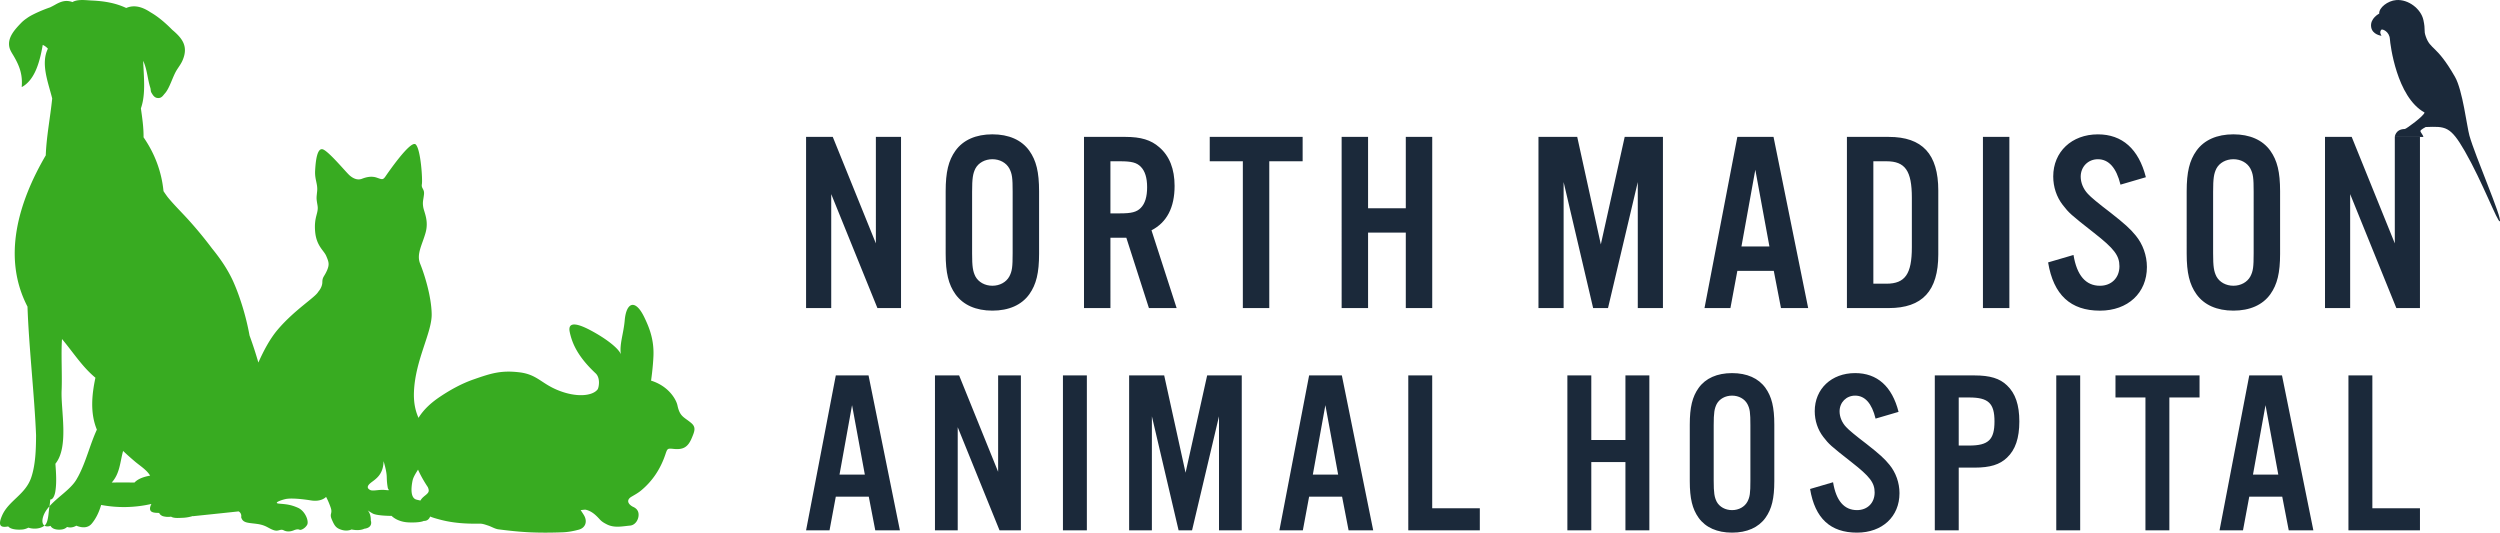
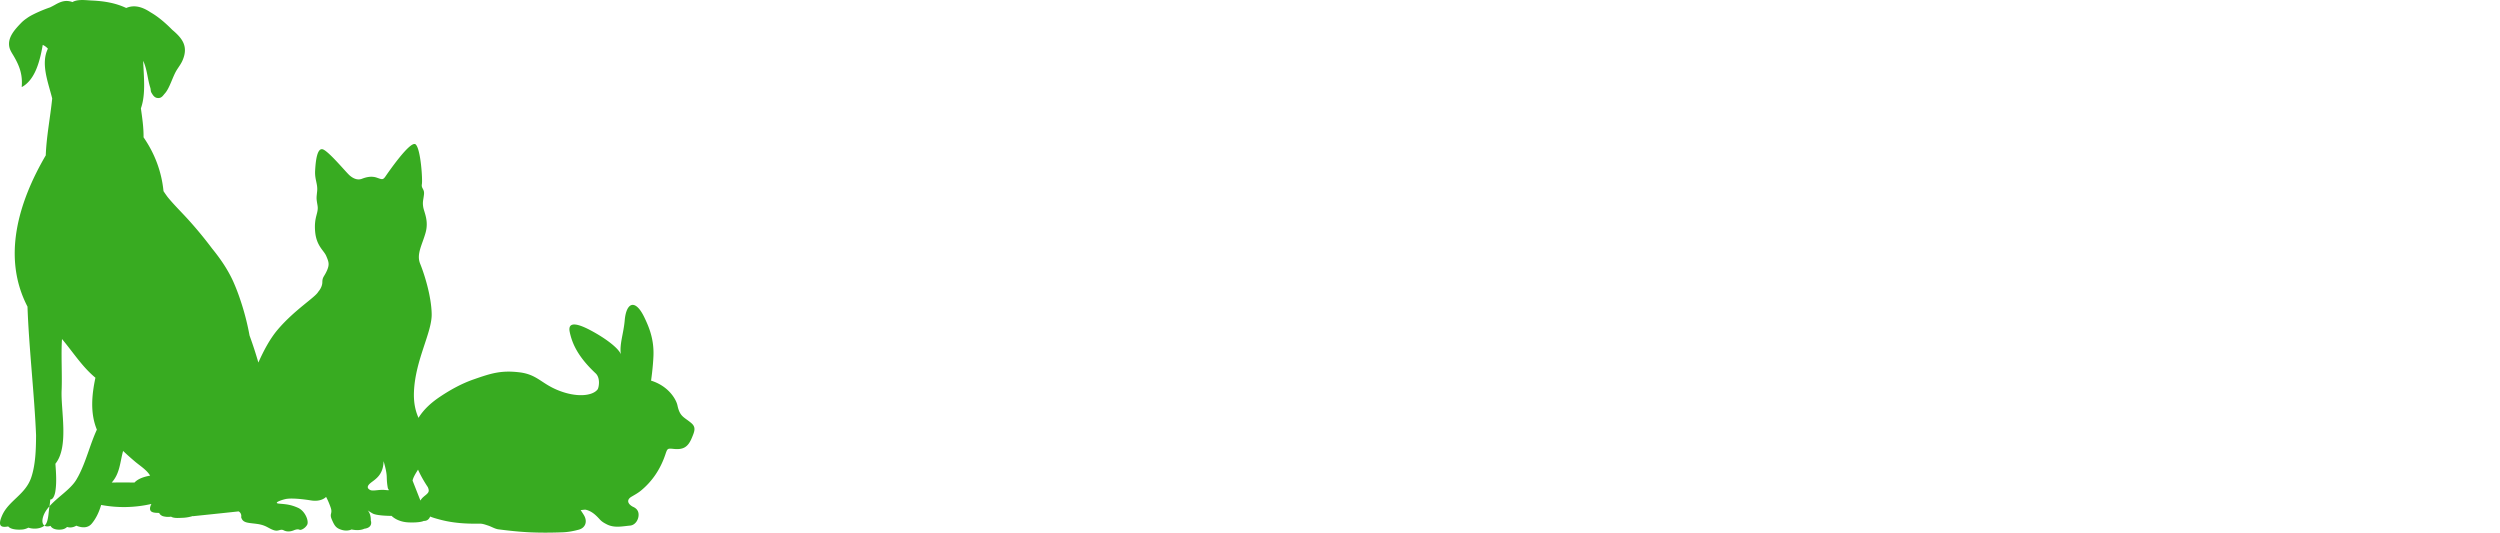
<svg xmlns="http://www.w3.org/2000/svg" id="Layer_2" viewBox="0 0 414.674 88.348">
  <defs>
    <style>.cls-1{fill:#1b293a}</style>
  </defs>
  <g id="logo-redraw">
    <g>
      <g>
        <g>
-           <path d="M149.453 51.099h-3.916l-7.662-18.901v18.901h-4.172V22.706h4.427l7.151 17.665V22.706h4.172v28.393zM172.353 42.074c0 3.193-.468 5.109-1.618 6.727-1.277 1.787-3.405 2.724-6.129 2.724s-4.853-.937-6.131-2.724c-1.149-1.618-1.618-3.534-1.618-6.727V31.73c0-3.191.468-5.108 1.618-6.725 1.278-1.787 3.406-2.724 6.131-2.724s4.853.937 6.129 2.724c1.149 1.618 1.618 3.534 1.618 6.725v10.344zm-11.111-.085c0 2.256.129 3.023.555 3.874.51.937 1.574 1.533 2.809 1.533s2.298-.596 2.809-1.533c.468-.893.553-1.575.553-3.874V31.816c0-2.3-.085-2.98-.553-3.875-.511-.936-1.575-1.531-2.809-1.531s-2.3.596-2.809 1.531c-.426.852-.555 1.618-.555 3.875v10.173zM184.186 51.099h-4.384V22.706h6.854c2.596 0 4.256.511 5.619 1.703 1.703 1.448 2.554 3.619 2.554 6.428 0 3.575-1.278 6.045-3.831 7.364l4.171 12.899h-4.597l-3.746-11.663h-2.639V51.1zm1.618-15.708c1.872 0 2.724-.212 3.405-.893.725-.725 1.064-1.874 1.064-3.449 0-1.533-.34-2.682-1.064-3.405-.681-.681-1.533-.894-3.405-.894h-1.618v8.641h1.618zM210.534 51.099h-4.384V26.75h-5.491v-4.043h15.409v4.043h-5.534v24.349zM226.921 38.584v12.515h-4.384V22.706h4.384V34.54h6.258V22.706h4.384v28.393h-4.384V38.584h-6.258zM275.83 51.099h-4.172v-20.9l-4.938 20.9h-2.468l-4.895-20.9v20.9h-4.172V22.706h6.428l3.916 17.836 3.958-17.836h6.343v28.393zM288.173 44.928l-1.149 6.172h-4.3l5.449-28.393h6.002l5.747 28.393h-4.513l-1.192-6.172h-6.045zm2.98-16.772l-2.3 12.727h4.641l-2.341-12.727zM306.348 22.707h6.939c5.576 0 8.216 2.852 8.216 8.896v10.6c0 6.045-2.639 8.896-8.216 8.896h-6.939V22.706zm6.555 24.349c3.108 0 4.215-1.618 4.215-6.046v-8.216c0-4.469-1.107-6.045-4.215-6.045h-2.171v20.306h2.171zM333.293 51.099h-4.384V22.706h4.384v28.393zM351.723 30.624c-.682-2.809-1.959-4.213-3.746-4.213-1.618 0-2.853 1.234-2.853 2.894 0 .979.426 2.044 1.193 2.852q.723.809 3.746 3.108c2.383 1.872 3.278 2.682 4.213 3.831 1.149 1.405 1.831 3.278 1.831 5.193 0 4.3-3.15 7.238-7.791 7.238-4.853 0-7.705-2.597-8.598-8.003l4.213-1.234c.553 3.405 2.044 5.108 4.384 5.108 1.916 0 3.235-1.319 3.235-3.235 0-1.787-.893-2.937-4.213-5.534-3.96-3.108-4.13-3.278-5.194-4.639-1.022-1.32-1.575-2.98-1.575-4.725 0-4.087 3.065-6.981 7.407-6.981 4.043 0 6.768 2.427 7.959 7.109l-4.213 1.234zM378.199 42.074c0 3.193-.468 5.109-1.618 6.727-1.277 1.787-3.405 2.724-6.129 2.724s-4.853-.937-6.131-2.724c-1.149-1.618-1.618-3.534-1.618-6.727V31.73c0-3.191.468-5.108 1.618-6.725 1.278-1.787 3.406-2.724 6.131-2.724s4.853.937 6.129 2.724c1.149 1.618 1.618 3.534 1.618 6.725v10.344zm-11.111-.085c0 2.256.129 3.023.555 3.874.51.937 1.574 1.533 2.809 1.533s2.298-.596 2.809-1.533c.468-.893.553-1.575.553-3.874V31.816c0-2.3-.085-2.98-.553-3.875-.511-.936-1.575-1.531-2.809-1.531s-2.3.596-2.809 1.531c-.426.852-.555 1.618-.555 3.875v10.173zM401.397 51.099h-3.916l-7.662-18.901v18.901h-4.172V22.706h4.427l7.151 17.665V22.706h4.172v28.393z" class="cls-1" />
-         </g>
+           </g>
        <g>
-           <path d="M138.633 82.378l-1.04 5.586h-3.89l4.93-25.692h5.431l5.201 25.692h-4.084l-1.078-5.586h-5.47zm2.696-15.176l-2.079 11.517h4.199l-2.12-11.517zM169.335 87.963h-3.544l-6.934-17.102v17.102h-3.774V62.271h4.006l6.47 15.986V62.271h3.776v25.692zM180.277 87.963h-3.968V62.271h3.968v25.692zM205.969 87.963h-3.774V69.051l-4.469 18.912h-2.233l-4.431-18.912v18.912h-3.774V62.271h5.816l3.544 16.14 3.582-16.14h5.74v25.692zM217.143 82.378l-1.04 5.586h-3.89l4.93-25.692h5.431l5.199 25.692h-4.083l-1.078-5.586h-5.47zm2.696-15.176l-2.08 11.517h4.199l-2.119-11.517zM237.56 84.304h7.897v3.66h-11.865V62.272h3.968v22.033zM263.948 76.639v11.324h-3.968V62.271h3.968V72.98h5.662V62.271h3.968v25.692h-3.968V76.639h-5.662zM294.304 79.798c0 2.888-.423 4.622-1.463 6.085-1.156 1.618-3.082 2.465-5.547 2.465s-4.391-.848-5.546-2.465c-1.04-1.463-1.465-3.197-1.465-6.085v-9.361c0-2.888.424-4.622 1.465-6.085 1.155-1.618 3.081-2.465 5.546-2.465s4.391.848 5.547 2.465c1.04 1.463 1.463 3.197 1.463 6.085v9.361zm-10.053-.078c0 2.042.116 2.735.501 3.505.461.848 1.425 1.387 2.542 1.387s2.08-.539 2.543-1.387c.423-.808.5-1.425.5-3.505v-9.206c0-2.08-.076-2.696-.5-3.505-.463-.848-1.425-1.387-2.543-1.387s-2.08.539-2.542 1.387c-.385.77-.501 1.463-.501 3.505v9.206zM311.1 69.436c-.617-2.543-1.772-3.814-3.389-3.814-1.465 0-2.581 1.117-2.581 2.619 0 .886.385 1.85 1.078 2.581q.655.732 3.389 2.812c2.158 1.694 2.966 2.426 3.814 3.466 1.04 1.272 1.656 2.966 1.656 4.7 0 3.89-2.85 6.548-7.049 6.548-4.391 0-6.971-2.349-7.781-7.241l3.814-1.117c.501 3.081 1.848 4.622 3.967 4.622 1.734 0 2.928-1.194 2.928-2.928 0-1.618-.809-2.658-3.814-5.007-3.582-2.812-3.736-2.966-4.698-4.199-.925-1.194-1.425-2.696-1.425-4.275 0-3.698 2.772-6.317 6.702-6.317 3.658 0 6.124 2.195 7.202 6.432l-3.813 1.118zM324.892 87.963h-3.968V62.271h6.588c2.58 0 4.199.501 5.392 1.656 1.387 1.31 2.042 3.236 2.042 5.971 0 2.774-.655 4.7-2.042 6.01-1.193 1.155-2.812 1.656-5.392 1.656h-2.619v10.4zm1.734-14.06c3.197 0 4.199-.962 4.199-4.006 0-3.004-1.002-3.967-4.199-3.967h-1.734v7.973h1.734zM345.039 87.963h-3.967V62.271h3.967v25.692zM359.831 87.963h-3.967V65.93h-4.97v-3.66h13.944v3.66h-5.007v22.033zM373.084 82.378l-1.04 5.586h-3.89l4.93-25.692h5.431l5.201 25.692h-4.084l-1.078-5.586h-5.47zm2.696-15.176l-2.079 11.517h4.199l-2.12-11.517zM393.501 84.304h7.897v3.66h-11.863V62.272h3.967v22.033z" class="cls-1" />
-         </g>
+           </g>
      </g>
-       <path fill="#38ab21" d="M114.671 70.179c-1.235-1.039-1.9-1.034-2.306-2.952-.189-.894-1.383-3.16-4.373-4.091 0 0 .316-2.144.395-4.091.113-2.793-.739-4.794-1.495-6.376-1.523-3.188-3.019-2.511-3.273.48-.185 2.173-.893 3.95-.639 5.615-.398-1.038-2.581-2.678-5.032-3.978-2.8-1.486-3.742-1.14-3.452.265.409 1.981 1.404 4.163 4.298 6.873.862.808.511 2.416.339 2.652-.798 1.09-3.497 1.452-6.743.085-2.684-1.131-3.365-2.579-6.316-2.915-3.034-.346-4.669.195-7.504 1.181-1.985.691-3.808 1.697-5.549 2.855-1.256.835-2.651 1.978-3.605 3.527-.468-1.075-.842-2.409-.749-4.414.242-5.241 2.987-9.746 2.936-12.792-.051-3.047-1.259-6.758-1.911-8.356-.653-1.598.342-3.149.898-5.145.556-1.996-.243-3.377-.389-4.257-.145-.88.029-1.189.126-2.106.097-.917-.483-.962-.35-1.698.133-.735-.187-5.817-1.03-6.586-.844-.77-4.628 4.757-5.038 5.347-.411.59-.598.443-1.428.16-.83-.283-1.679-.107-2.433.187-.754.294-1.495-.051-2.088-.584-.593-.533-3.208-3.694-4.29-4.244-1.082-.55-1.318 1.986-1.4 3.482-.082 1.496.455 2.182.335 3.405-.12 1.222-.153 1.101.064 2.376.217 1.274-.592 1.784-.404 4.248.188 2.464 1.457 3.192 1.848 4.126.391.934.585 1.356.126 2.405-.459 1.049-.764 1.057-.771 1.941-.007.884-.689 1.603-.689 1.603-.464.896-3.913 2.97-6.72 6.276-1.288 1.517-2.325 3.484-3.203 5.451a67.598 67.598 0 00-1.466-4.489 41.58 41.58 0 00-1.517-5.873l-.018-.054a33.441 33.441 0 00-1.184-3.06c-.913-2.001-2.137-3.769-3.49-5.433a67.17 67.17 0 00-3.723-4.539c-1.224-1.373-2.525-2.616-3.665-4.015a25.495 25.495 0 01-.673-.965c-.311-3.192-1.431-6.216-3.309-8.929.026-1.58-.22-3.238-.44-4.805.855-2.383.453-5.4.382-7.88.68 1.489.693 2.94 1.185 4.487.078.246.039.544.168.771.266.46.544.932 1.178.913.557-.013.758-.427 1.081-.783.79-.887 1.269-2.771 1.962-3.879.33-.525.699-.997.945-1.567 1.049-2.396-.104-3.736-1.696-5.083-.006-.013-.013-.013-.019-.019-.913-.926-2.189-2.091-3.561-2.875-.006-.007-.013-.007-.019-.013-1.256-.829-2.616-1.334-4.041-.719C19.149.483 17.252.179 15.27.088c-1.01-.045-2.344-.265-3.251.253-1.017-.356-1.8-.175-2.901.46-.266.149-.537.291-.809.421-1.327.453-2.603 1.042-3.341 1.463a6.04 6.04 0 00-.479.311l-.136.097a5.724 5.724 0 00-.894.758C2.455 4.9 1.225 6.221 1.549 7.794c.104.511.408.971.673 1.412 1.01 1.703 1.554 3.166 1.379 5.187 0 .026.026.039.045.032 2.253-1.243 2.998-4.461 3.445-6.98.324.149.615.363.855.628-1.217 2.493.032 5.543.712 8.256-.317 3.153-.952 6.274-1.068 9.441-4.5 7.699-7.304 16.861-3.03 25.091.227 6.643 1.149 14.668 1.421 21.312v.125c-.011 2.347-.102 4.727-.76 6.779-.941 2.981-3.798 3.911-4.897 6.484-.76 1.769-.091 1.973 1.043 1.757.454.578 1.848.578 2.449.499.249-.034.589-.136.896-.295.845.285 1.999.209 2.658-.343-.321-.222-.452-.711-.213-1.482.194-.625.575-1.193 1.053-1.731.055-.372.103-.746.129-1.115.522.045.782-.929.839-1.338.238-1.451.125-3.049.011-4.591 2.279-2.811.884-8.842 1.032-12.198.106-2.466-.11-6.134.063-8.489 1.826 2.169 3.374 4.63 5.543 6.417-.622 2.927-.874 5.905.24 8.612-1.165 2.525-1.787 5.316-3.102 7.77-.097.168-.194.343-.291.512-.953 1.614-3.105 2.892-4.463 4.42-.018.12-.033.24-.053.359-.113.737-.147 2.188-.646 2.732-.042.045-.094.082-.142.122.251.174.617.185 1.011.04.233.453.796.622 1.353.635.44.006.868-.045 1.23-.311.058-.045.11-.091.168-.136.505.168 1.055.071 1.528-.214.881.363 1.884.453 2.545-.324.745-.881 1.25-1.994 1.573-3.115a20.34 20.34 0 008.34-.168c-.24.46-.408 1.062.071 1.314.337.181.842.162 1.204.181h.019c.065.246.401.486.654.55.421.11.881.143 1.308.065.46.311 1.444.207 1.865.194a6.625 6.625 0 001.755-.298c.006.013.013.026.032.026 2.506-.259 5.012-.518 7.518-.79l.042-.004c.578.353.417.958.417.958.271.998 1.122.915 2.621 1.118 1.499.204 1.848.712 2.74 1.024.892.311 1.09-.273 1.708.046.618.319 1.284.148 1.676-.014.392-.163.726-.202.943-.086.216.116.938-.239 1.258-.826.32-.588-.305-2.278-1.539-2.824-1.234-.546-2.028-.586-3.097-.679s.259-.586 1.046-.76c.788-.174 2.437-.065 4.212.222 1.776.288 2.514-.585 2.514-.585s.351.6.747 1.717-.248.982.207 2.037c.455 1.055.709 1.444 1.662 1.723.952.279 1.613-.074 1.613-.074 1.38.298 2.1-.117 2.1-.117 1.549-.194 1.091-1.37 1.091-1.37.025-1.142-.466-1.635-.551-1.711.048.04.251.199.856.545.712.407 3.15.403 3.15.403s.911 1.012 2.864 1.082c1.953.07 2.462-.249 2.462-.249.549.018.884-.28 1.061-.727.516.213 1.061.356 1.604.503 2.177.59 4.402.717 6.647.68.452-.007.917.169 1.358.313.583.19 1.133.553 1.724.63 1.74.226 3.49.413 5.241.493 1.796.081 3.6.065 5.397-.002.905-.034 1.822-.2 2.696-.442 1.105-.306 1.449-1.357.864-2.361-.126-.217-.269-.423-.565-.884.449-.029.683-.097.888-.048.969.235 1.659.906 2.296 1.609.333.366.711.58 1.141.8 1.273.653 2.581.324 3.873.212.734-.064 1.279-.747 1.39-1.513.108-.752-.188-1.28-.882-1.592-.133-.06-.26-.14-.375-.229-.636-.495-.588-1.052.097-1.455.535-.315 1.088-.617 1.564-1.009 1.942-1.597 3.26-3.629 4.06-6.005.352-1.044.349-1.014 1.445-.91 1.601.152 2.337-.378 2.949-1.849.431-1.037.738-1.738-.092-2.437zm-96.144 9.863c1.36-1.502 1.373-3.348 1.891-5.245.66.628 1.334 1.224 2.027 1.807.794.668 1.907 1.354 2.459 2.293-.017.003-.033.003-.049.006-1.334.236-2.136.681-2.546 1.139-1.26-.018-2.521-.022-3.782 0zm45.314 1.229c-1.039-.094-1.975.236-2.438.004-.463-.232-.626-.593.06-1.16.686-.567 2.13-1.276 2.158-3.624 0 0 .498 1.541.526 2.577.028 1.036.099 1.399.171 1.824.072.425.561.473-.477.379zm4.591-1.556c.114-.553.484-1.14.905-1.817.408.911.942 1.878 1.626 2.905.264.615.202.851-.345 1.303-.226.186-.463.368-.651.588a2.11 2.11 0 00-.233.335c-.233-.055-.463-.105-.67-.161-.921-.25-.93-1.713-.633-3.153z" />
-       <path d="M409.608 22.515c-.439-1.58-1.129-7.547-2.398-9.762-3.093-5.401-4.056-4.408-4.859-6.738-.357-1.033 0-.94-.382-2.696-.402-1.848-2.491-3.459-4.499-3.308-1.421.107-2.91 1.282-2.829 2.246 0 0-1.55.775-1.339 2.225.187 1.288 1.723 1.455 1.723 1.455s-.45-.591-.02-1.018c.14-.139 1.327.285 1.407 1.571.051.806 1.097 9.61 5.745 12.17-.05.537-3.043 2.734-3.267 2.737-1.584.021-1.664 1.311-1.664 1.311l4.74.007c-.08-.402-.491-.748-.491-.989 0-.199.858-.656.877-.657 3.283-.108 4.061-.207 6.481 3.998 2.902 5.045 5.479 11.9 5.808 11.638.469-.372-4.117-10.896-5.032-14.19z" class="cls-1" />
+       <path fill="#38ab21" d="M114.671 70.179c-1.235-1.039-1.9-1.034-2.306-2.952-.189-.894-1.383-3.16-4.373-4.091 0 0 .316-2.144.395-4.091.113-2.793-.739-4.794-1.495-6.376-1.523-3.188-3.019-2.511-3.273.48-.185 2.173-.893 3.95-.639 5.615-.398-1.038-2.581-2.678-5.032-3.978-2.8-1.486-3.742-1.14-3.452.265.409 1.981 1.404 4.163 4.298 6.873.862.808.511 2.416.339 2.652-.798 1.09-3.497 1.452-6.743.085-2.684-1.131-3.365-2.579-6.316-2.915-3.034-.346-4.669.195-7.504 1.181-1.985.691-3.808 1.697-5.549 2.855-1.256.835-2.651 1.978-3.605 3.527-.468-1.075-.842-2.409-.749-4.414.242-5.241 2.987-9.746 2.936-12.792-.051-3.047-1.259-6.758-1.911-8.356-.653-1.598.342-3.149.898-5.145.556-1.996-.243-3.377-.389-4.257-.145-.88.029-1.189.126-2.106.097-.917-.483-.962-.35-1.698.133-.735-.187-5.817-1.03-6.586-.844-.77-4.628 4.757-5.038 5.347-.411.59-.598.443-1.428.16-.83-.283-1.679-.107-2.433.187-.754.294-1.495-.051-2.088-.584-.593-.533-3.208-3.694-4.29-4.244-1.082-.55-1.318 1.986-1.4 3.482-.082 1.496.455 2.182.335 3.405-.12 1.222-.153 1.101.064 2.376.217 1.274-.592 1.784-.404 4.248.188 2.464 1.457 3.192 1.848 4.126.391.934.585 1.356.126 2.405-.459 1.049-.764 1.057-.771 1.941-.007.884-.689 1.603-.689 1.603-.464.896-3.913 2.97-6.72 6.276-1.288 1.517-2.325 3.484-3.203 5.451a67.598 67.598 0 00-1.466-4.489 41.58 41.58 0 00-1.517-5.873l-.018-.054a33.441 33.441 0 00-1.184-3.06c-.913-2.001-2.137-3.769-3.49-5.433a67.17 67.17 0 00-3.723-4.539c-1.224-1.373-2.525-2.616-3.665-4.015a25.495 25.495 0 01-.673-.965c-.311-3.192-1.431-6.216-3.309-8.929.026-1.58-.22-3.238-.44-4.805.855-2.383.453-5.4.382-7.88.68 1.489.693 2.94 1.185 4.487.078.246.039.544.168.771.266.46.544.932 1.178.913.557-.013.758-.427 1.081-.783.79-.887 1.269-2.771 1.962-3.879.33-.525.699-.997.945-1.567 1.049-2.396-.104-3.736-1.696-5.083-.006-.013-.013-.013-.019-.019-.913-.926-2.189-2.091-3.561-2.875-.006-.007-.013-.007-.019-.013-1.256-.829-2.616-1.334-4.041-.719C19.149.483 17.252.179 15.27.088c-1.01-.045-2.344-.265-3.251.253-1.017-.356-1.8-.175-2.901.46-.266.149-.537.291-.809.421-1.327.453-2.603 1.042-3.341 1.463a6.04 6.04 0 00-.479.311l-.136.097a5.724 5.724 0 00-.894.758C2.455 4.9 1.225 6.221 1.549 7.794c.104.511.408.971.673 1.412 1.01 1.703 1.554 3.166 1.379 5.187 0 .026.026.039.045.032 2.253-1.243 2.998-4.461 3.445-6.98.324.149.615.363.855.628-1.217 2.493.032 5.543.712 8.256-.317 3.153-.952 6.274-1.068 9.441-4.5 7.699-7.304 16.861-3.03 25.091.227 6.643 1.149 14.668 1.421 21.312v.125c-.011 2.347-.102 4.727-.76 6.779-.941 2.981-3.798 3.911-4.897 6.484-.76 1.769-.091 1.973 1.043 1.757.454.578 1.848.578 2.449.499.249-.034.589-.136.896-.295.845.285 1.999.209 2.658-.343-.321-.222-.452-.711-.213-1.482.194-.625.575-1.193 1.053-1.731.055-.372.103-.746.129-1.115.522.045.782-.929.839-1.338.238-1.451.125-3.049.011-4.591 2.279-2.811.884-8.842 1.032-12.198.106-2.466-.11-6.134.063-8.489 1.826 2.169 3.374 4.63 5.543 6.417-.622 2.927-.874 5.905.24 8.612-1.165 2.525-1.787 5.316-3.102 7.77-.097.168-.194.343-.291.512-.953 1.614-3.105 2.892-4.463 4.42-.018.12-.033.24-.053.359-.113.737-.147 2.188-.646 2.732-.042.045-.094.082-.142.122.251.174.617.185 1.011.04.233.453.796.622 1.353.635.44.006.868-.045 1.23-.311.058-.045.11-.091.168-.136.505.168 1.055.071 1.528-.214.881.363 1.884.453 2.545-.324.745-.881 1.25-1.994 1.573-3.115a20.34 20.34 0 008.34-.168c-.24.46-.408 1.062.071 1.314.337.181.842.162 1.204.181h.019c.065.246.401.486.654.55.421.11.881.143 1.308.065.46.311 1.444.207 1.865.194a6.625 6.625 0 001.755-.298c.006.013.013.026.032.026 2.506-.259 5.012-.518 7.518-.79l.042-.004c.578.353.417.958.417.958.271.998 1.122.915 2.621 1.118 1.499.204 1.848.712 2.74 1.024.892.311 1.09-.273 1.708.046.618.319 1.284.148 1.676-.014.392-.163.726-.202.943-.086.216.116.938-.239 1.258-.826.32-.588-.305-2.278-1.539-2.824-1.234-.546-2.028-.586-3.097-.679s.259-.586 1.046-.76c.788-.174 2.437-.065 4.212.222 1.776.288 2.514-.585 2.514-.585s.351.6.747 1.717-.248.982.207 2.037c.455 1.055.709 1.444 1.662 1.723.952.279 1.613-.074 1.613-.074 1.38.298 2.1-.117 2.1-.117 1.549-.194 1.091-1.37 1.091-1.37.025-1.142-.466-1.635-.551-1.711.048.04.251.199.856.545.712.407 3.15.403 3.15.403s.911 1.012 2.864 1.082c1.953.07 2.462-.249 2.462-.249.549.018.884-.28 1.061-.727.516.213 1.061.356 1.604.503 2.177.59 4.402.717 6.647.68.452-.007.917.169 1.358.313.583.19 1.133.553 1.724.63 1.74.226 3.49.413 5.241.493 1.796.081 3.6.065 5.397-.002.905-.034 1.822-.2 2.696-.442 1.105-.306 1.449-1.357.864-2.361-.126-.217-.269-.423-.565-.884.449-.029.683-.097.888-.048.969.235 1.659.906 2.296 1.609.333.366.711.58 1.141.8 1.273.653 2.581.324 3.873.212.734-.064 1.279-.747 1.39-1.513.108-.752-.188-1.28-.882-1.592-.133-.06-.26-.14-.375-.229-.636-.495-.588-1.052.097-1.455.535-.315 1.088-.617 1.564-1.009 1.942-1.597 3.26-3.629 4.06-6.005.352-1.044.349-1.014 1.445-.91 1.601.152 2.337-.378 2.949-1.849.431-1.037.738-1.738-.092-2.437zm-96.144 9.863c1.36-1.502 1.373-3.348 1.891-5.245.66.628 1.334 1.224 2.027 1.807.794.668 1.907 1.354 2.459 2.293-.017.003-.033.003-.049.006-1.334.236-2.136.681-2.546 1.139-1.26-.018-2.521-.022-3.782 0zm45.314 1.229c-1.039-.094-1.975.236-2.438.004-.463-.232-.626-.593.06-1.16.686-.567 2.13-1.276 2.158-3.624 0 0 .498 1.541.526 2.577.028 1.036.099 1.399.171 1.824.072.425.561.473-.477.379zm4.591-1.556c.114-.553.484-1.14.905-1.817.408.911.942 1.878 1.626 2.905.264.615.202.851-.345 1.303-.226.186-.463.368-.651.588a2.11 2.11 0 00-.233.335z" />
    </g>
  </g>
</svg>